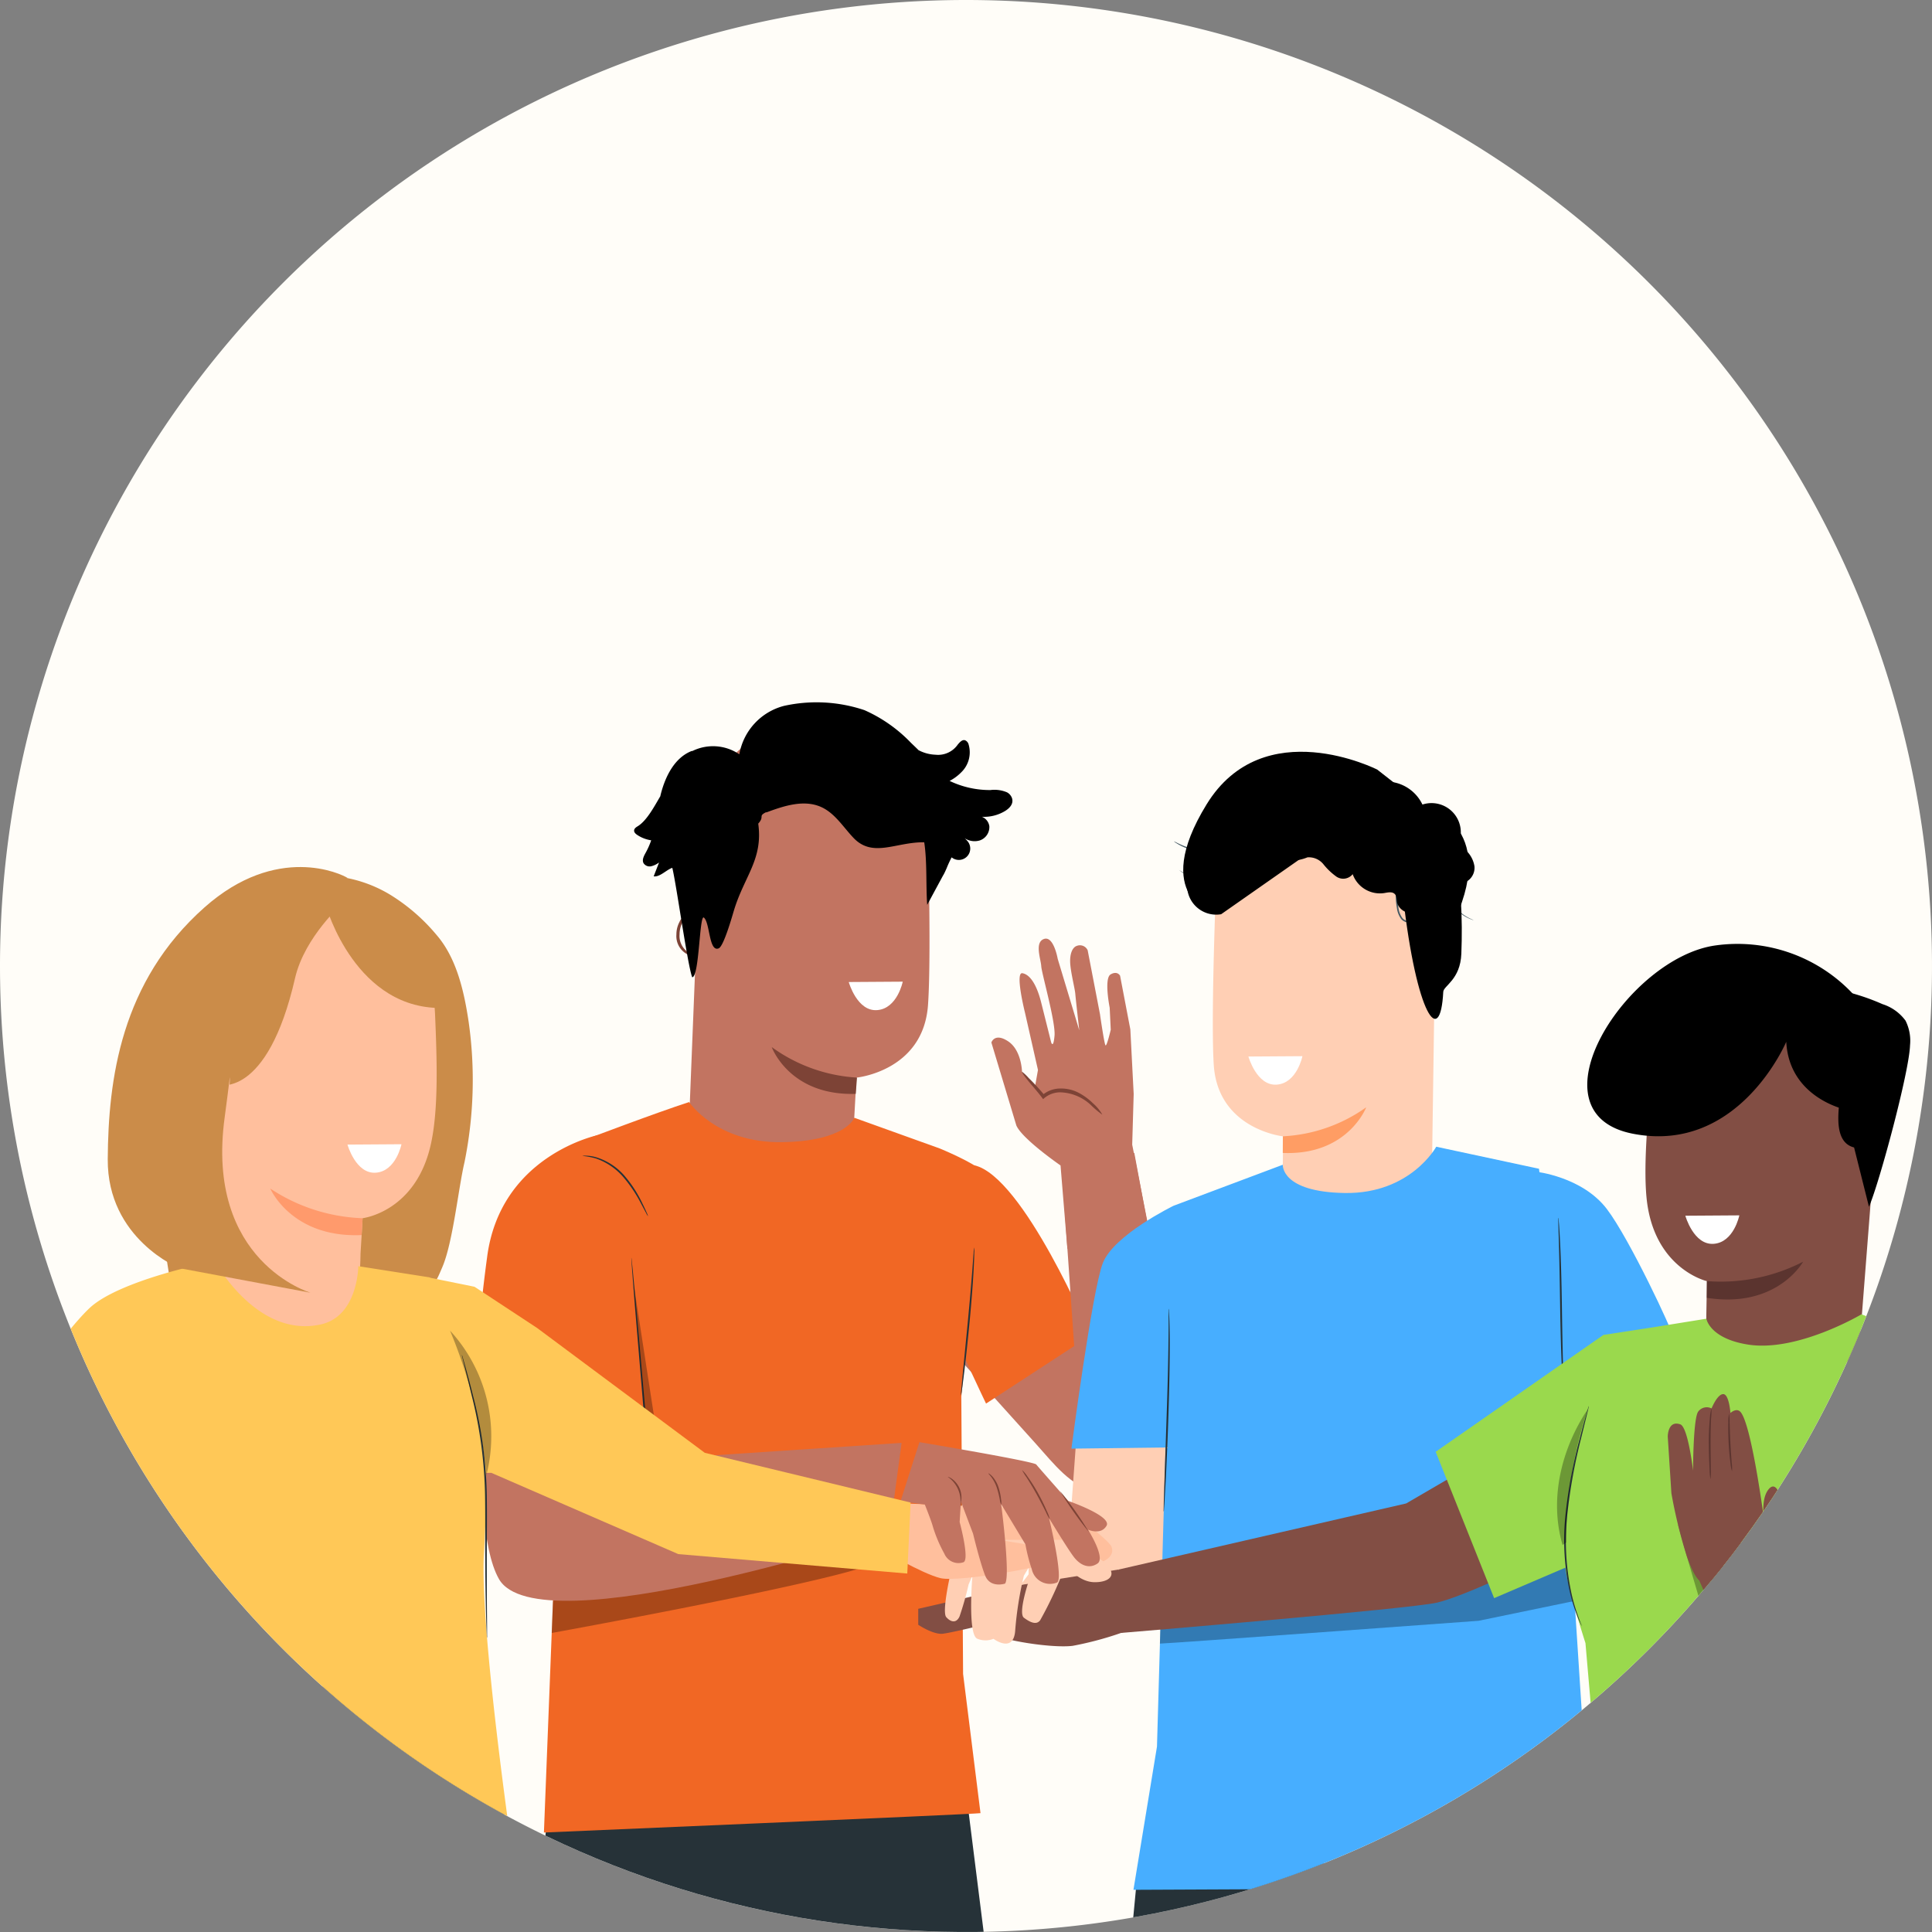
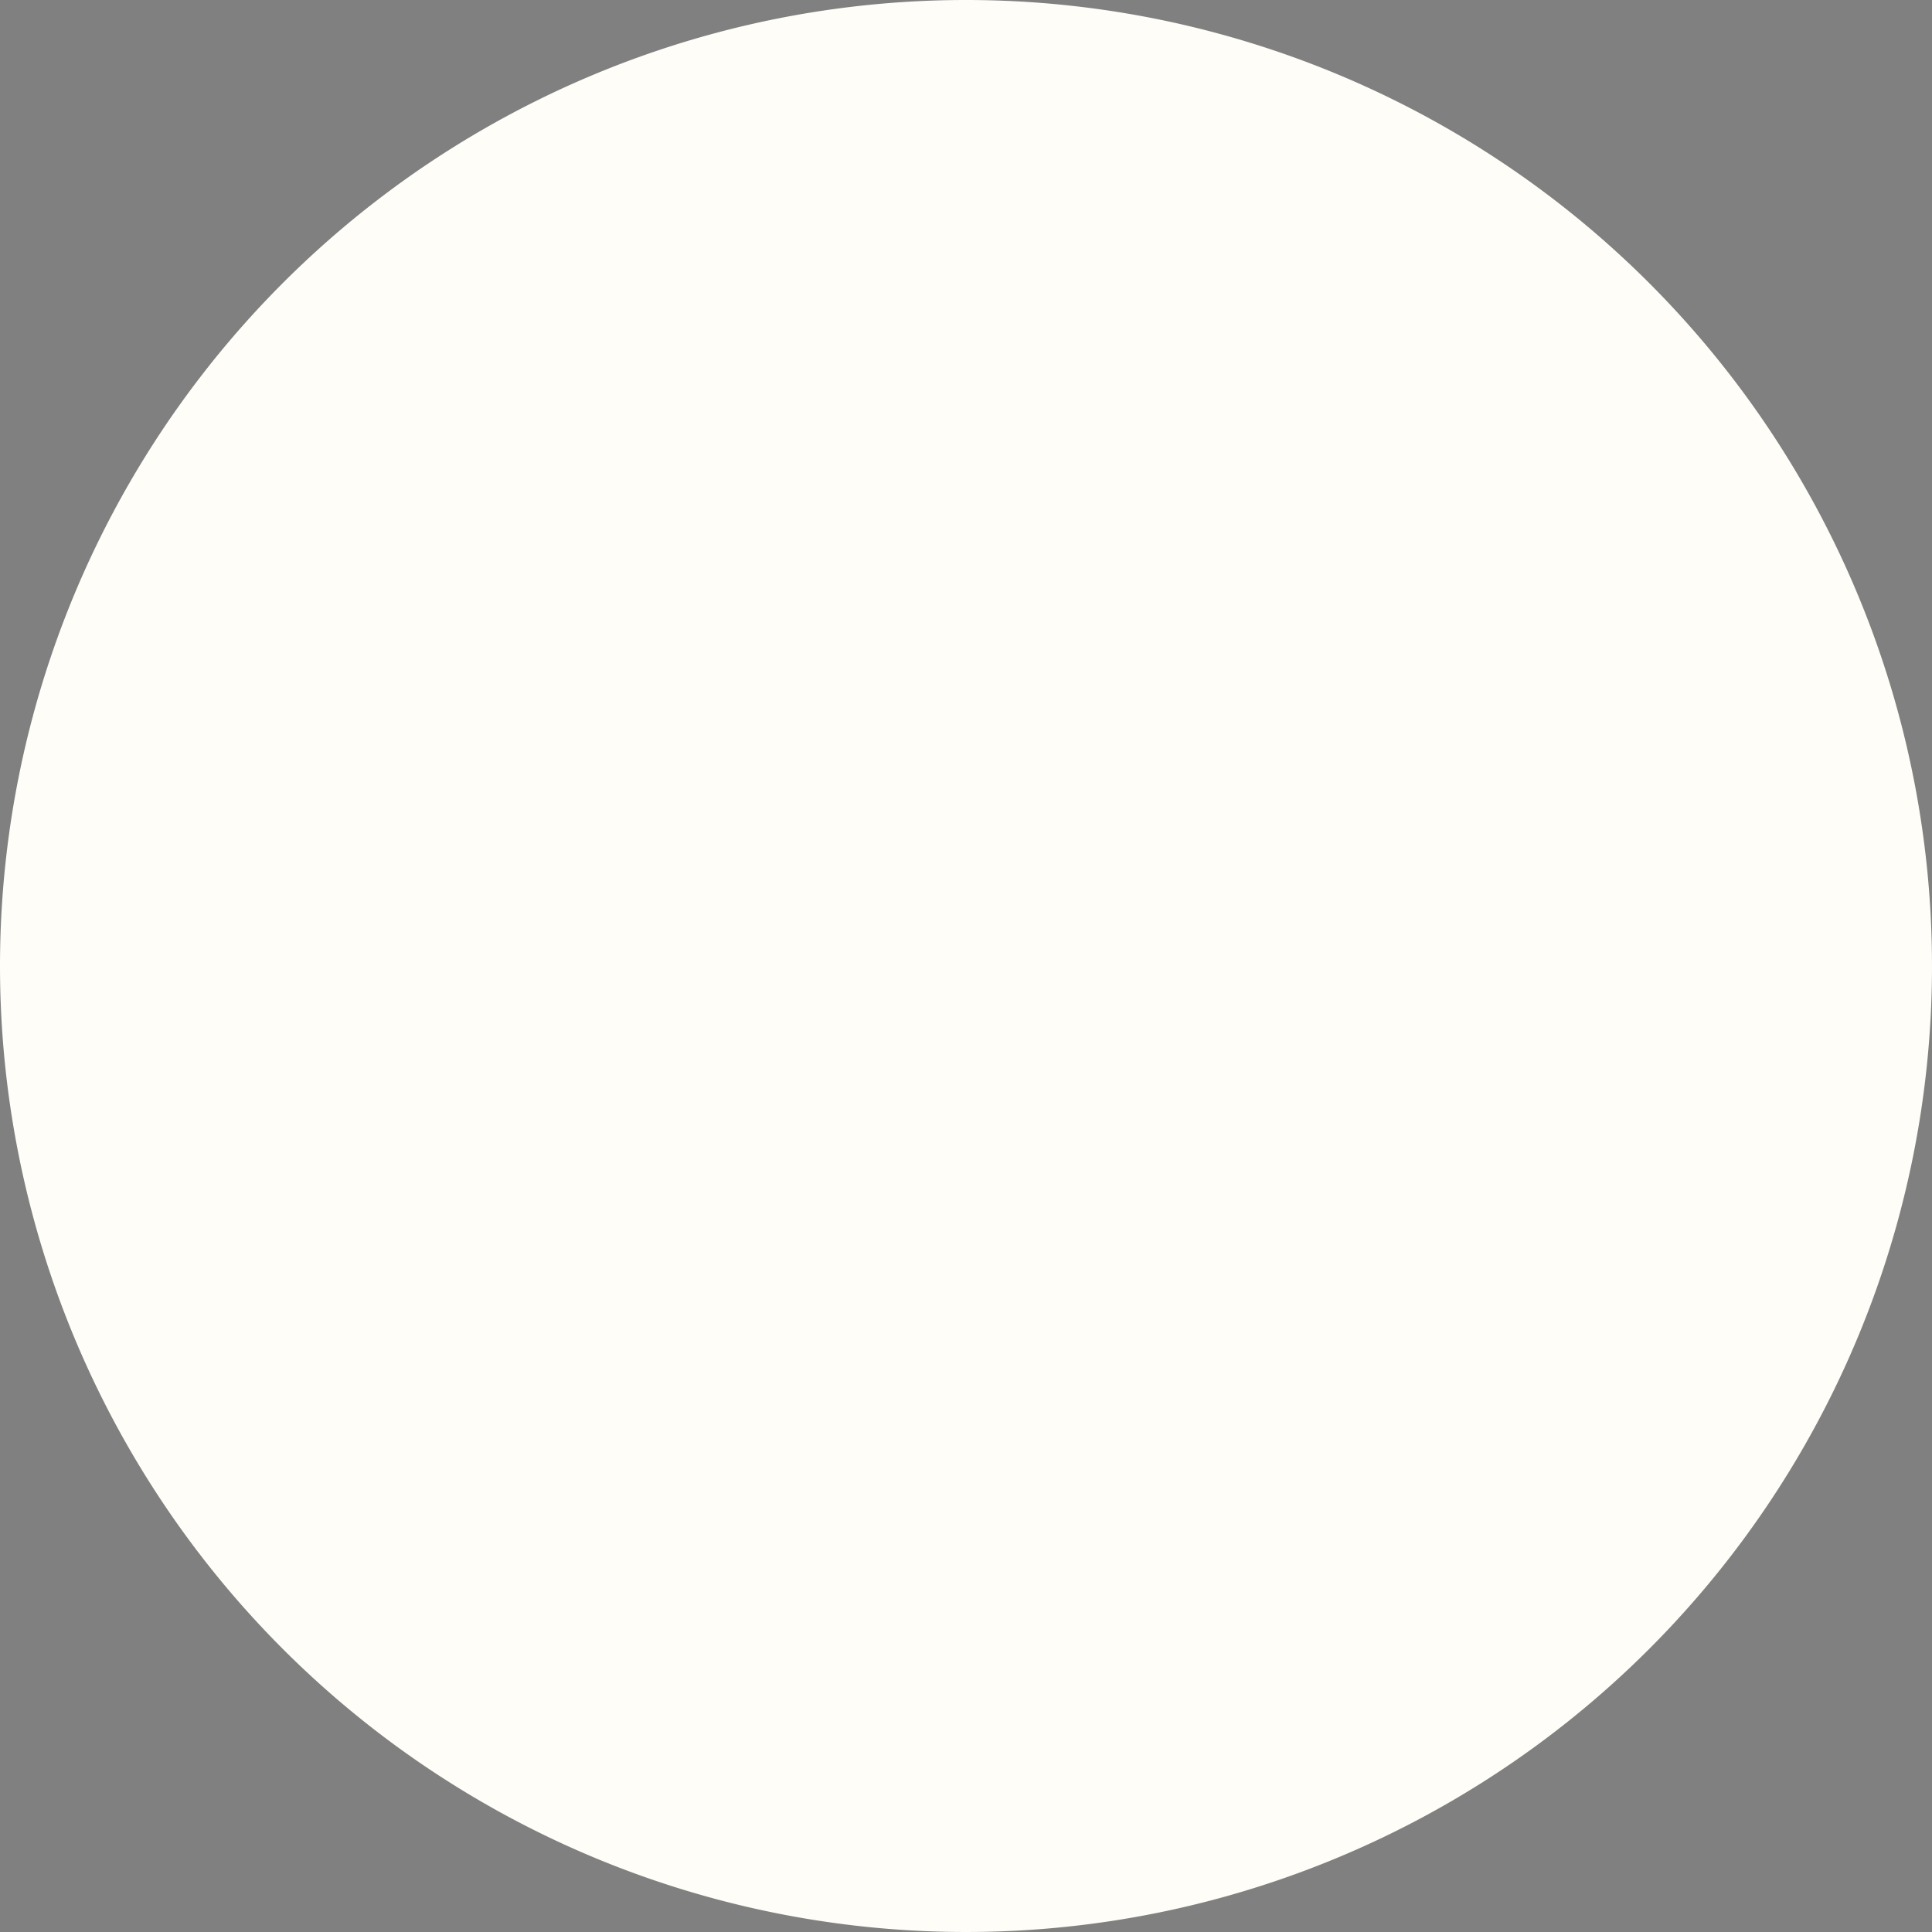
<svg xmlns="http://www.w3.org/2000/svg" width="231" height="231" viewBox="0 0 231 231">
  <rect x="0" y="0" width="231" height="231" fill="#808080" stroke="none" />
  <defs>
    <clipPath id="clip-path">
-       <path id="Path_16092" data-name="Path 16092" d="M115.5,0A115.5,115.5,0,1,1,0,115.5,115.4,115.4,0,0,1,115.5,0Z" transform="translate(249.827 2247.827)" fill="#fffdf8" />
-     </clipPath>
+       </clipPath>
  </defs>
  <g id="Group_2649" data-name="Group 2649" transform="translate(-346.465 -2220.641)">
    <path id="Path_16093" data-name="Path 16093" d="M115.5,0A115.5,115.5,0,1,1,0,115.5,115.5,115.5,0,0,1,115.5,0Z" transform="translate(346.465 2220.641)" fill="#fffdf8" />
    <g id="Mask_Group_15" data-name="Mask Group 15" transform="translate(96.638 -27.186)" clip-path="url(#clip-path)">
      <g id="Group_1590" data-name="Group 1590" transform="translate(235.781 2331.797)">
        <g id="Characters" transform="translate(0)">
          <g id="Group_1470" data-name="Group 1470" transform="translate(70.672)">
            <path id="Path_16009" data-name="Path 16009" d="M229.853,454.624l2.269-23.773,48.427-3.289,3.41,27.132Z" transform="translate(-222.623 -304.883)" fill="#263238" />
            <path id="Path_16094" data-name="Path 16094" d="M229.853,454.624l2.269-23.773,48.427-3.289,3.41,27.132Z" transform="translate(-152.777 -290.531)" fill="#263238" />
            <path id="Path_16010" data-name="Path 16010" d="M341.9,296.463l14.529,16.121c2.4,2.661,4.128,5.083,7.575,6.056,2.414.682,7.5.963,8.783-.622,1.761-2.175,2.854-5.938.388-10.669-1.6-3.08-15.7-15.666-15.7-15.666L341.9,296.463" transform="translate(-289.293 -224.03)" fill="#c27461" />
            <path id="Path_16011" data-name="Path 16011" d="M353.713,281.091c.082.8,3.882,8.722,3.882,8.722l12.473-8.137s-8.029-19.074-13.892-20.356Z" transform="translate(-296.324 -205.964)" fill="#f16724" />
            <g id="Group_1450" data-name="Group 1450" transform="translate(61.911 28.257)">
              <g id="Group_1449" data-name="Group 1449">
                <g id="Group_1444" data-name="Group 1444">
                  <g id="Group_1443" data-name="Group 1443">
                    <g id="Group_1442" data-name="Group 1442">
                      <g id="Group_1441" data-name="Group 1441">
                        <g id="Group_1440" data-name="Group 1440">
                          <g id="Group_1439" data-name="Group 1439">
                            <g id="Group_1438" data-name="Group 1438">
                              <path id="Path_16012" data-name="Path 16012" d="M381.714,219.038l.177-6.06-.4-7.72-1.227-6.42s-.322-.63-1.133-.154-.109,3.98-.109,3.98l.126,2.634s-.475,2.033-.627,1.862-.661-3.727-.661-3.727l-1.471-7.637a1.015,1.015,0,0,0-1.289-.528c-.521.164-.861.923-.8,2.055s.558,3.042.61,3.685.476,4.357.476,4.357l-2.579-8.542s-.478-2.779-1.636-2.379-.384,2.393-.332,3.256,1.729,6.677,1.588,8.3-.4.811-.4.811-.671-2.676-1.2-4.786-1.327-3.332-2.241-3.486.312,4.735.312,4.735l1.549,6.832-.385,2.175-1.523-1.958s-.045-2.564-1.647-3.633c-1.628-1.086-2.016.132-2.016.132l2.987,9.924c.706,1.622,5.282,4.777,5.282,4.777l.817,9.951,10.167-.2Z" transform="translate(-364.879 -194.404)" fill="#c27461" />
                            </g>
                          </g>
                        </g>
                      </g>
                    </g>
                  </g>
                </g>
                <g id="Group_1448" data-name="Group 1448" transform="translate(3.656 15.915)">
                  <g id="Group_1447" data-name="Group 1447">
                    <g id="Group_1446" data-name="Group 1446">
                      <g id="Group_1445" data-name="Group 1445">
                        <path id="Path_16013" data-name="Path 16013" d="M383.519,238.842a10.9,10.9,0,0,1-1.357-1.139,5.567,5.567,0,0,0-3.719-1.537,2.988,2.988,0,0,0-1.838.668l-.17.148-.148-.2c-.652-.86-1.351-1.609-1.767-2.15-.437-.538-.653-.9-.605-.93a5.719,5.719,0,0,1,.8.759,28.06,28.06,0,0,1,1.932,2.1l-.317-.048a3.3,3.3,0,0,1,2.1-.8,4.574,4.574,0,0,1,2.374.572,7.293,7.293,0,0,1,1.577,1.178A5.228,5.228,0,0,1,383.519,238.842Z" transform="translate(-373.908 -233.705)" fill="#7d4336" />
                      </g>
                    </g>
                  </g>
                </g>
              </g>
              <path id="Path_16014" data-name="Path 16014" d="M387.968,291.331l-2.155-30.966,8.608-2.7,6.25,33.665Z" transform="translate(-377.335 -232.047)" fill="#c27461" />
            </g>
            <g id="Group_1464" data-name="Group 1464" transform="translate(19.19)">
              <g id="Group_1463" data-name="Group 1463" transform="translate(5.058 2.832)">
                <g id="Group_1462" data-name="Group 1462">
                  <g id="Group_1451" data-name="Group 1451" transform="translate(1.52)">
                    <path id="Path_16015" data-name="Path 16015" d="M304.194,164.993c.272-3.821.194-11.736.039-18.9a14.776,14.776,0,0,0-13.9-14.429l-.764-.045c-8.265,0-12.886,7.012-12.662,15.274l-1.271,31.819,4.991,4.508a9.421,9.421,0,0,0,14.629-2.562h0l.385-6.993S303.629,172.9,304.194,164.993Z" transform="translate(-275.632 -131.621)" fill="#c27461" />
                  </g>
                  <g id="Group_1457" data-name="Group 1457" transform="translate(11.398 38.392)">
                    <g id="Group_1456" data-name="Group 1456">
                      <g id="Group_1455" data-name="Group 1455">
                        <g id="Group_1454" data-name="Group 1454">
                          <g id="Group_1453" data-name="Group 1453">
                            <g id="Group_1452" data-name="Group 1452">
                              <path id="Path_16016" data-name="Path 16016" d="M310.219,230.071a19.239,19.239,0,0,1-10.194-3.648s2.1,5.841,10.045,5.594Z" transform="translate(-300.025 -226.423)" fill="#7d4336" />
                            </g>
                          </g>
                        </g>
                      </g>
                    </g>
                  </g>
                  <g id="Group_1461" data-name="Group 1461" transform="translate(0 22.604)">
                    <g id="Group_1460" data-name="Group 1460">
                      <g id="Group_1459" data-name="Group 1459">
                        <g id="Group_1458" data-name="Group 1458">
                          <path id="Path_16017" data-name="Path 16017" d="M274.246,191.756c-.023-.018-.1.064-.258.132a.944.944,0,0,1-.706,0,2.338,2.338,0,0,1-1.025-2.126,3.121,3.121,0,0,1,.3-1.345,1.091,1.091,0,0,1,.73-.706.481.481,0,0,1,.55.274c.069.153.031.261.059.271s.119-.088.081-.313a.6.6,0,0,0-.2-.345.712.712,0,0,0-.519-.152,1.328,1.328,0,0,0-1.009.814,3.205,3.205,0,0,0-.369,1.5,2.453,2.453,0,0,0,1.315,2.379,1.012,1.012,0,0,0,.868-.12C274.233,191.887,274.265,191.766,274.246,191.756Z" transform="translate(-271.879 -187.438)" fill="#7d4336" />
                        </g>
                      </g>
                    </g>
                  </g>
                </g>
              </g>
              <path id="Path_16018" data-name="Path 16018" d="M450.578,151.108a1.254,1.254,0,0,0-.607-.717,3.858,3.858,0,0,0-1.987-.271,11.144,11.144,0,0,1-4.872-1.093,5.524,5.524,0,0,0,1.4-1.036,3.322,3.322,0,0,0,.871-3.326.735.735,0,0,0-.428-.5c-.346-.1-.639.248-.872.522a2.86,2.86,0,0,1-2.662,1.208,4.7,4.7,0,0,1-2.026-.544c-.023-.023-.045-.049-.068-.072-.282-.277-.558-.541-.829-.8l0,0v0a17.505,17.505,0,0,0-5.568-3.913,17.986,17.986,0,0,0-9.616-.511,7.266,7.266,0,0,0-5.343,5.791,5.588,5.588,0,0,0-5.632-.384l-.047-.019c-2.031.782-3.139,2.977-3.691,5.081-.03.115-.056.232-.084.347-.665,1.116-1.583,2.891-2.689,3.573-.2.12-.418.267-.437.5s.177.409.365.537a4.076,4.076,0,0,0,1.676.647,9.22,9.22,0,0,1-.643,1.457c-.221.4-.484.874-.272,1.276a.864.864,0,0,0,.914.371,2.536,2.536,0,0,0,.943-.456l-.644,1.659c.745.111,1.51-.779,2.225-1.015.485,1.943,1.845,11.771,2.382,13.082.857-.024.858-7.592,1.4-7.131.734.627.588,4.165,1.768,3.674.6-.25,1.62-3.869,1.808-4.493,1.244-4.137,3.513-6.138,2.917-10.417.825-.926-.1-.857,1.01-1.406l-.09.085c2.144-.806,4.573-1.608,6.652-.645,1.612.748,2.59,2.376,3.814,3.664,2.32,2.441,5.094.475,8.461.534.362,2.329.188,5.3.358,7.475l1.925-3.566,0,.017c.144-.26.261-.52.375-.782l.039-.079v-.01a13.509,13.509,0,0,1,.581-1.256l.021.018a1.362,1.362,0,0,0,1.943-1.872,3.066,3.066,0,0,0-.675-.645,2.155,2.155,0,0,0,2.066.48,1.691,1.691,0,0,0,1.153-1.7,1.437,1.437,0,0,0-.886-1.131,4.858,4.858,0,0,0,2.746-.679C450.259,152.314,450.781,151.789,450.578,151.108Z" transform="translate(-405.388 -139.627)" />
            </g>
            <g id="Group_1466" data-name="Group 1466" transform="translate(8.408 47.801)">
              <g id="Group_1465" data-name="Group 1465">
                <path id="Path_16019" data-name="Path 16019" d="M282.667,277.887l.572-5.768,1.988-21.141c-1.021-1.076-5.135-2.766-5.135-2.766l-10.216-3.672s-.979,2.8-8.652,2.917c-7.849.116-11.1-4.794-11.1-4.794-3.922,1.262-12.485,4.513-12.485,4.513l-2.921,27.5-.148,9.079L232.762,330s51.427-2.184,52.2-2.317l-2.083-16.651Z" transform="translate(-232.762 -242.665)" fill="#f16724" />
              </g>
            </g>
            <path id="Path_16020" data-name="Path 16020" d="M235.214,371.574l-.15,3.844s32.487-5.889,38.165-8.176a72.1,72.1,0,0,0,10.766-5.217l.118-2.933Z" transform="translate(-225.724 -264.142)" opacity="0.3" />
            <path id="Path_16021" data-name="Path 16021" d="M225.156,259.52s-7.326,1.169-8.834,10.509c-.973,6.022-3.917,32.546.109,39.673,4.658,8.246,46.715-5.587,46.715-5.587l1.437-10.674-32.409,2.144L228.1,273.091Z" transform="translate(-213.41 -204.893)" fill="#c27461" />
            <path id="Path_16022" data-name="Path 16022" d="M212,286.637h20.539l-5.619-34.258s-11.773,2.385-13.314,14.684A185.783,185.783,0,0,0,212,286.637Z" transform="translate(-212 -200.644)" fill="#f16724" />
            <g id="Group_1467" data-name="Group 1467" transform="translate(2.583 66.419)">
              <path id="Path_16023" data-name="Path 16023" d="M218.378,308.213a.328.328,0,0,1,.092-.01l.269-.011,1.038-.019,3.829-.033,12.728-.032-.1.115c-.023-.266-.048-.553-.072-.841-.431-5.167-.821-9.843-1.106-13.25-.13-1.682-.236-3.05-.311-4.017q-.047-.691-.074-1.093c-.006-.115-.01-.208-.014-.285a.357.357,0,0,1,0-.1.34.34,0,0,1,.019.1l.035.283q.042.4.113,1.089c.091.966.219,2.332.378,4.012l1.167,13.244c.025.288.049.574.072.841l.01.115h-.115l-12.728-.032-3.829-.033-1.038-.019-.269-.01A.3.3,0,0,1,218.378,308.213Z" transform="translate(-218.378 -288.639)" fill="#263238" />
            </g>
            <g id="Group_1468" data-name="Group 1468" transform="translate(58.266 65.181)">
              <path id="Path_16024" data-name="Path 16024" d="M357.464,285.582a4.452,4.452,0,0,1,.009.7c0,.45-.033,1.1-.072,1.9-.084,1.607-.251,3.824-.483,6.268s-.475,4.654-.67,6.251c-.1.8-.181,1.444-.245,1.889a4.3,4.3,0,0,1-.121.689,4.573,4.573,0,0,1,.039-.7c.045-.483.105-1.122.178-1.9.159-1.634.372-3.829.608-6.255.231-2.442.422-4.655.544-6.258.057-.775.1-1.415.139-1.9A4.4,4.4,0,0,1,357.464,285.582Z" transform="translate(-355.878 -285.582)" fill="#263238" />
            </g>
            <g id="Group_1469" data-name="Group 1469" transform="translate(12.998 54.205)">
              <path id="Path_16025" data-name="Path 16025" d="M251.957,265.722a1.851,1.851,0,0,1-.231-.382l-.571-1.067a16.7,16.7,0,0,0-2.205-3.291,7.64,7.64,0,0,0-3.242-2.173,8.985,8.985,0,0,0-1.611-.3,1.5,1.5,0,0,1,.447-.029,4.863,4.863,0,0,1,1.207.189,7.338,7.338,0,0,1,3.355,2.174,14.7,14.7,0,0,1,2.182,3.364c.226.46.4.837.512,1.1A1.806,1.806,0,0,1,251.957,265.722Z" transform="translate(-244.097 -258.477)" fill="#263238" />
            </g>
            <path id="Path_16026" data-name="Path 16026" d="M256.514,314.213a22.541,22.541,0,0,1,3.552-1.076l-2.626-17.015,1.419,16.543h-2.626Z" transform="translate(-238.321 -226.672)" opacity="0.3" />
          </g>
          <g id="Group_1492" data-name="Group 1492" transform="translate(132.012 8.668)">
            <path id="Path_16027" data-name="Path 16027" d="M374.116,344.6l-.634,8.744-2.9,3.657-7.108,9.432,8.61.561s10.1-2.51,11.584-5.62,1.573-16.775,1.573-16.775Z" transform="translate(-363.469 -264.184)" fill="#ffcfb4" />
            <g id="Group_1486" data-name="Group 1486" transform="translate(22.406)">
              <g id="Group_1473" data-name="Group 1473" transform="translate(4.643 2.094)">
                <g id="Group_1472" data-name="Group 1472">
                  <g id="Group_1471" data-name="Group 1471">
                    <path id="Path_16028" data-name="Path 16028" d="M456.4,200.4l.485-34.014c.312-8.093-3.711-15.1-11.81-15.184l-.749.035a14.476,14.476,0,0,0-13.786,13.974c-.232,7.018-.4,14.778-.173,18.526.465,7.758,8.286,8.6,8.286,8.6.013.238-.01,2.169-.042,4.485l.012,3.854Z" transform="translate(-430.262 -151.202)" fill="#ffcfb4" />
                    <path id="Path_16029" data-name="Path 16029" d="M280.7,128.168l-6.455.043s.989,3.544,3.4,3.359S280.7,128.168,280.7,128.168Z" transform="translate(-269.993 -96.618)" fill="#fff" />
                  </g>
                </g>
              </g>
              <g id="Group_1476" data-name="Group 1476" transform="translate(13.004 39.757)">
                <g id="Group_1475" data-name="Group 1475">
                  <g id="Group_1474" data-name="Group 1474">
                    <path id="Path_16030" data-name="Path 16030" d="M450.92,247.673a18.772,18.772,0,0,0,9.965-3.468s-2.2,5.787-9.975,5.456Z" transform="translate(-450.91 -244.205)" fill="#ff9d64" />
                  </g>
                </g>
              </g>
              <g id="Group_1479" data-name="Group 1479" transform="translate(24.765 4.461)">
                <g id="Group_1478" data-name="Group 1478">
                  <g id="Group_1477" data-name="Group 1477">
                    <path id="Path_16031" data-name="Path 16031" d="M479.952,157.046a6.668,6.668,0,0,1,.759.73,5.558,5.558,0,0,1,1.123,2.6,9.748,9.748,0,0,1,.148,1.973c-.015.713-.092,1.475-.167,2.279a20.484,20.484,0,0,0-.123,2.538,8.925,8.925,0,0,0,.141,1.344,2.79,2.79,0,0,0,.513,1.313,1.169,1.169,0,0,0,1.084.4,1.739,1.739,0,0,0,1-.531,4.01,4.01,0,0,0,.8-1.95l-.163.015a6.493,6.493,0,0,0,.9,1.646,2.309,2.309,0,0,0,1.485.859,1.488,1.488,0,0,0,.8-.12,1.29,1.29,0,0,0,.556-.52,1.332,1.332,0,0,0,.182-.682.963.963,0,0,0-.233-.608l-.084.071a5,5,0,0,0,1.632,1.291,4.514,4.514,0,0,0,.51.213.849.849,0,0,0,.183.05.928.928,0,0,0-.173-.079c-.114-.05-.283-.124-.494-.237a5.155,5.155,0,0,1-1.573-1.307l-.084.071a.994.994,0,0,1,.022,1.152,1.158,1.158,0,0,1-.5.46,1.353,1.353,0,0,1-.727.1,2.163,2.163,0,0,1-1.378-.815,6.407,6.407,0,0,1-.867-1.611l-.1-.251-.058.267a3.878,3.878,0,0,1-.759,1.863,1.564,1.564,0,0,1-.893.475.986.986,0,0,1-.921-.335,2.647,2.647,0,0,1-.474-1.229,8.871,8.871,0,0,1-.14-1.317,20.72,20.72,0,0,1,.112-2.517c.07-.8.142-1.569.151-2.291a9.727,9.727,0,0,0-.172-2,5.478,5.478,0,0,0-1.2-2.623A3.134,3.134,0,0,0,479.952,157.046Z" transform="translate(-479.952 -157.046)" fill="#455a64" />
                  </g>
                </g>
              </g>
              <g id="Group_1482" data-name="Group 1482" transform="translate(0.618)">
                <g id="Group_1481" data-name="Group 1481">
                  <g id="Group_1480" data-name="Group 1480">
                    <path id="Path_16032" data-name="Path 16032" d="M420.325,157.417a.3.3,0,0,0,.061.054l.19.146a2.577,2.577,0,0,0,.323.219,4.143,4.143,0,0,0,.465.26,6.871,6.871,0,0,0,3.3.681,8.779,8.779,0,0,0,4.717-1.607,15.2,15.2,0,0,0,4.133-4.525c.587-.923,1.071-1.873,1.6-2.748a10.256,10.256,0,0,1,1.79-2.314,5.289,5.289,0,0,1,2.266-1.3,3.79,3.79,0,0,1,1.18-.106,4.168,4.168,0,0,1,1.072.234,4.486,4.486,0,0,1,2.435,2.169,5.373,5.373,0,0,1,.37,1.171.282.282,0,0,0,0-.081l-.03-.238a3.9,3.9,0,0,0-.272-.882,4.41,4.41,0,0,0-.837-1.2,4.533,4.533,0,0,0-1.617-1.061,4.267,4.267,0,0,0-1.106-.254,3.923,3.923,0,0,0-1.227.1,5.415,5.415,0,0,0-2.342,1.321,10.345,10.345,0,0,0-1.829,2.344c-.535.881-1.019,1.828-1.6,2.743a15.208,15.208,0,0,1-4.074,4.485,8.725,8.725,0,0,1-4.628,1.617,6.971,6.971,0,0,1-3.264-.616A11.093,11.093,0,0,1,420.325,157.417Z" transform="translate(-420.325 -146.03)" fill="#455a64" />
                  </g>
                </g>
              </g>
              <g id="Group_1485" data-name="Group 1485" transform="translate(0 7.963)">
                <g id="Group_1484" data-name="Group 1484">
                  <g id="Group_1483" data-name="Group 1483">
                    <path id="Path_16033" data-name="Path 16033" d="M418.8,165.7a1.2,1.2,0,0,0,.273.2,5.987,5.987,0,0,0,.812.439,8.013,8.013,0,0,0,1.291.46,8.437,8.437,0,0,0,3.339.192,8.009,8.009,0,0,0,1.336-.31,5.954,5.954,0,0,0,.856-.343,1.237,1.237,0,0,0,.294-.168c-.015-.031-.448.178-1.188.388a9.109,9.109,0,0,1-1.321.267,9.026,9.026,0,0,1-3.275-.188,9.168,9.168,0,0,1-1.281-.416C419.223,165.925,418.816,165.668,418.8,165.7Z" transform="translate(-418.798 -165.694)" fill="#455a64" />
                  </g>
                </g>
              </g>
            </g>
            <g id="Group_1489" data-name="Group 1489" transform="translate(10.139 44.47)">
              <g id="Group_1488" data-name="Group 1488">
                <g id="Group_1487" data-name="Group 1487">
                  <path id="Path_16034" data-name="Path 16034" d="M395.921,344.689l54.97-.256-3.032-46.758-.228-13.939-3.22-25.261-12.285-2.634s-3.073,5.649-10.922,5.533c-7.673-.114-7.427-3.378-7.427-3.378l-13.051,4.9s-7.154,3.481-8.466,6.856c-1.278,3.285-3.754,22.188-3.754,22.188l11.255-.139-1.026,35.764Z" transform="translate(-388.506 -255.841)" fill="#47aeff" />
                </g>
              </g>
            </g>
            <g id="Group_1490" data-name="Group 1490" transform="translate(21.164 63.845)">
              <path id="Path_16035" data-name="Path 16035" d="M416.333,303.686a1.091,1.091,0,0,1,.029.245c.011.184.025.418.042.707.028.614.053,1.5.057,2.6.015,2.2-.034,5.232-.137,8.581s-.239,6.382-.35,8.576c-.061,1.076-.111,1.956-.148,2.6l-.053.705a1.06,1.06,0,0,1-.033.245,1.1,1.1,0,0,1-.009-.247c0-.185.008-.419.013-.707l.081-2.6c.075-2.219.176-5.239.288-8.576s.176-6.38.2-8.575c.015-1.1.013-1.986.009-2.6,0-.288,0-.522,0-.707A1.089,1.089,0,0,1,416.333,303.686Z" transform="translate(-415.731 -303.686)" fill="#263238" />
            </g>
            <path id="Path_16036" data-name="Path 16036" d="M525.617,263.2s5.529.581,8.491,4.46c2.723,3.567,7.972,14.8,7.833,15.075s-12.362,8.289-12.362,8.289l-3.022-5.574Z" transform="translate(-459.953 -215.747)" fill="#47aeff" />
            <g id="Group_1491" data-name="Group 1491" transform="translate(68.348 52.963)">
              <path id="Path_16037" data-name="Path 16037" d="M532.255,276.815a.812.812,0,0,1,.032.213c.013.164.03.366.051.612.041.532.085,1.3.133,2.255.094,1.9.165,4.539.208,7.447s.091,5.542.147,7.447c.027.929.049,1.692.066,2.256,0,.247.008.45.011.614a.836.836,0,0,1-.011.215.824.824,0,0,1-.032-.213c-.013-.164-.03-.366-.051-.612-.041-.532-.085-1.3-.132-2.254-.094-1.9-.166-4.539-.209-7.449s-.091-5.54-.147-7.445c-.027-.929-.049-1.692-.066-2.256,0-.247-.008-.449-.011-.614A.837.837,0,0,1,532.255,276.815Z" transform="translate(-532.245 -276.815)" fill="#263238" />
            </g>
          </g>
          <g id="Group_1499" data-name="Group 1499" transform="translate(119.468 88.462)">
            <g id="Group_1493" data-name="Group 1493" transform="translate(0 7.329)">
              <path id="Path_16038" data-name="Path 16038" d="M343.279,387.279s1.821,1.221,2.966,1.069,4.886-1.069,4.886-1.069.076.332,1.069,1.082,7.024,1.743,9.543,1.437a39.9,39.9,0,0,0,6.795-1.909l-1.283-7.218-11.346,1.789-12.63,2.91v1.909Z" transform="translate(-338.912 -372.774)" fill="#824e44" />
              <path id="Path_16039" data-name="Path 16039" d="M351.773,369.795s-.993,4.352-.458,4.962,1.207.764,1.589-.076a37,37,0,0,0,1.083-3.826l.458-1.061s-.611,7.177.611,7.558a2.56,2.56,0,0,0,1.909,0s2.443,1.832,2.6-1.069a41.906,41.906,0,0,1,1.036-6.49l.567-.944v1.631s-1.287,3.817-.567,4.352,1.483.916,1.941.305a45.911,45.911,0,0,0,3.057-6.649s1.431,2.067,3.428,2.094c1.565.021,2.476-.652,1.837-1.629a6.993,6.993,0,0,0-2.214-1.792l-2.061-4.816-5.039-1.179h-5.726Z" transform="translate(-343.599 -361.168)" fill="#ffcfb4" />
              <path id="Path_16040" data-name="Path 16040" d="M332.5,366.7s4.814,2.866,7.028,3.4,14.084-1.574,13.962-2.322-1.67-1.419-2.739-1.571-4.2-.687-4.2-.687h8.4l4.046,2.559s1.436-.578.97-1.751c-.248-.623-3.413-3.1-3.413-3.1l-7.711-1.527-13.666-.535Z" transform="translate(-332.495 -361.168)" fill="#ffbf9d" />
            </g>
            <g id="Group_1498" data-name="Group 1498" transform="translate(2.25)">
              <path id="Path_16041" data-name="Path 16041" d="M340.31,343.07s13.666,2.29,13.971,2.672,3.817,4.352,3.817,4.352,5.265,1.811,4.581,2.977-2.214.458-2.214.458,2.138,3.359,1.145,4.046-2.061.229-2.825-.763-2.978-4.657-2.978-4.657,1.833,7.482.916,7.711a2.227,2.227,0,0,1-2.977-1.6,20.449,20.449,0,0,1-.763-2.977l-2.9-4.81s1.145,8.783.458,9.507c0,0-1.756.571-2.367-.956s-1.451-5.017-1.451-5.017l-1.451-3.839-.153,2.443s1.221,4.5.458,4.81a1.833,1.833,0,0,1-2.29-1.029,16.674,16.674,0,0,1-1.374-3.247c-.15-.6-.961-2.629-.961-2.629l-2.9-.381Z" transform="translate(-338.051 -343.07)" fill="#c27461" />
              <g id="Group_1494" data-name="Group 1494" transform="translate(19.081 5.856)">
                <path id="Path_16042" data-name="Path 16042" d="M385.172,357.531a42.747,42.747,0,0,1,3.453,4.9,42.734,42.734,0,0,1-3.453-4.9Z" transform="translate(-385.17 -357.53)" fill="#7d4336" />
              </g>
              <g id="Group_1495" data-name="Group 1495" transform="translate(14.529 3.329)">
                <path id="Path_16043" data-name="Path 16043" d="M373.931,351.29a3.913,3.913,0,0,1,.639.765,19.559,19.559,0,0,1,1.285,2.031,23.656,23.656,0,0,1,1.057,2.158,4.224,4.224,0,0,1,.337.937,5.209,5.209,0,0,1-.473-.875c-.274-.547-.653-1.3-1.105-2.118s-.893-1.535-1.223-2.049A5.83,5.83,0,0,1,373.931,351.29Z" transform="translate(-373.929 -351.289)" fill="#7d4336" />
              </g>
              <g id="Group_1496" data-name="Group 1496" transform="translate(10.506 3.733)">
                <path id="Path_16044" data-name="Path 16044" d="M364,352.291c.015-.02.226.1.484.381a3.715,3.715,0,0,1,.726,1.3,6.835,6.835,0,0,1,.3,1.445,1.713,1.713,0,0,1,.013.61,1.86,1.86,0,0,1-.16-.588,12.1,12.1,0,0,0-.35-1.4,4.636,4.636,0,0,0-.641-1.269C364.148,352.471,363.976,352.316,364,352.291Z" transform="translate(-363.995 -352.289)" fill="#7d4336" />
              </g>
              <g id="Group_1497" data-name="Group 1497" transform="translate(5.653 4.145)">
                <path id="Path_16045" data-name="Path 16045" d="M352.013,353.31c.011-.023.214.04.492.237a2.75,2.75,0,0,1,1.136,2.3c-.013.34-.085.54-.111.535a3.536,3.536,0,0,0-1.517-3.071Z" transform="translate(-352.011 -353.306)" fill="#7d4336" />
              </g>
            </g>
          </g>
          <g id="Group_1548" data-name="Group 1548" transform="translate(147.812 5.914)">
            <path id="Path_16046" data-name="Path 16046" d="M414.636,373.259c.975-.007,38.1-2.726,38.1-2.726l13.095-2.708-3.234-14.5-47.854,15.4Z" transform="translate(-409.715 -266.626)" opacity="0.3" />
            <path id="Path_16047" data-name="Path 16047" d="M402.484,341.832l34.365-7.9S468.135,315.7,468.615,315.4c.533-.327-2.419,18.531-2.419,18.531s-19.93,10.5-25.668,11.862c-3.124.741-37.792,3.623-37.792,3.623Z" transform="translate(-402.484 -244.057)" fill="#824e44" />
            <g id="Group_1537" data-name="Group 1537" transform="translate(7.706)">
              <g id="Group_1536" data-name="Group 1536">
                <g id="Group_1501" data-name="Group 1501" transform="translate(55.267 26.281)">
                  <g id="Group_1500" data-name="Group 1500">
                    <path id="Path_16048" data-name="Path 16048" d="M559.05,214.413c.634-5.046,4.376-11.052,9.391-10.2l15.513,4.963a2.976,2.976,0,0,1,2.47,3.178l-2.631,33.736a9.28,9.28,0,0,1-8.107,8.487h0a9.281,9.281,0,0,1-10.422-9.384c.043-2.321.071-4.064.07-4.053s-6.4-1.477-7.221-10C557.707,226.892,558.346,220.019,559.05,214.413Z" transform="translate(-557.986 -204.128)" fill="#824e44" />
                    <path id="Path_16049" data-name="Path 16049" d="M280.7,128.168l-6.455.043s.989,3.544,3.4,3.359S280.7,128.168,280.7,128.168Z" transform="translate(-269.476 -99.018)" fill="#fff" />
                  </g>
                </g>
                <g id="Group_1533" data-name="Group 1533" transform="translate(58.238 35.17)">
                  <g id="Group_1518" data-name="Group 1518" transform="translate(4.367 25.806)">
                    <g id="Group_1517" data-name="Group 1517">
                      <g id="Group_1516" data-name="Group 1516">
                        <g id="Group_1515" data-name="Group 1515">
                          <g id="Group_1514" data-name="Group 1514">
                            <g id="Group_1513" data-name="Group 1513">
                              <g id="Group_1512" data-name="Group 1512">
                                <g id="Group_1511" data-name="Group 1511">
                                  <g id="Group_1510" data-name="Group 1510">
                                    <g id="Group_1509" data-name="Group 1509">
                                      <g id="Group_1508" data-name="Group 1508">
                                        <g id="Group_1507" data-name="Group 1507">
                                          <g id="Group_1506" data-name="Group 1506">
                                            <g id="Group_1505" data-name="Group 1505">
                                              <g id="Group_1504" data-name="Group 1504">
                                                <g id="Group_1503" data-name="Group 1503">
                                                  <g id="Group_1502" data-name="Group 1502">
                                                    <path id="Path_16050" data-name="Path 16050" d="M576.115,292.114a21.521,21.521,0,0,0,11.5-2.314s-3.1,5.63-11.506,4.315Z" transform="translate(-576.105 -289.8)" fill="#5b342f" />
                                                  </g>
                                                </g>
                                              </g>
                                            </g>
                                          </g>
                                        </g>
                                      </g>
                                    </g>
                                  </g>
                                </g>
                              </g>
                            </g>
                          </g>
                        </g>
                      </g>
                    </g>
                  </g>
                  <g id="Group_1532" data-name="Group 1532">
                    <g id="Group_1531" data-name="Group 1531">
                      <g id="Group_1530" data-name="Group 1530">
                        <g id="Group_1529" data-name="Group 1529">
                          <g id="Group_1528" data-name="Group 1528">
                            <g id="Group_1527" data-name="Group 1527">
                              <g id="Group_1526" data-name="Group 1526">
                                <g id="Group_1525" data-name="Group 1525">
                                  <g id="Group_1524" data-name="Group 1524">
                                    <g id="Group_1523" data-name="Group 1523">
                                      <g id="Group_1522" data-name="Group 1522">
                                        <g id="Group_1521" data-name="Group 1521">
                                          <g id="Group_1520" data-name="Group 1520">
                                            <g id="Group_1519" data-name="Group 1519">
                                              <path id="Path_16051" data-name="Path 16051" d="M565.345,227.163c.189.277,1.008.053,1.975.1.968.013,1.772.289,1.977.023.091-.129-.021-.4-.363-.675a2.862,2.862,0,0,0-3.183-.1C565.391,226.763,565.263,227.028,565.345,227.163Z" transform="translate(-565.321 -226.077)" fill="#263238" />
                                            </g>
                                          </g>
                                        </g>
                                      </g>
                                    </g>
                                  </g>
                                </g>
                              </g>
                            </g>
                          </g>
                        </g>
                      </g>
                    </g>
                  </g>
                </g>
                <g id="Group_1535" data-name="Group 1535" transform="translate(72.322 27.936)">
                  <g id="Group_1534" data-name="Group 1534">
                    <path id="Path_16052" data-name="Path 16052" d="M600.1,208.215a26.2,26.2,0,0,1,11.285,2.24,5.456,5.456,0,0,1,2.756,1.973,5.35,5.35,0,0,1,.539,2.942c-.093,3.166-3.651,16.408-4.909,19.314l-1.78-7.092c-3.032-.774-1.542-6.006-1.349-8.638A6.223,6.223,0,0,1,603.1,213.4,6.887,6.887,0,0,1,600.1,208.215Z" transform="translate(-600.101 -208.215)" />
                  </g>
                </g>
-                 <path id="Path_16053" data-name="Path 16053" d="M425.234,158.651s-7.721-2.074-.922-13.137,20.4-4.149,20.4-4.149l5.3,4.149s8.182,1.844,4.84,11.639-3.457,13.6-3.457,13.6l-1.383-16.94L439.063,146.9l-7.952,4.955Z" transform="translate(-421.512 -139.231)" />
              </g>
            </g>
            <path id="Path_16054" data-name="Path 16054" d="M577.841,309.1l-9.952-3.774s-7.672,4.56-13.585,3.614c-4.583-.732-4.959-3.089-4.959-3.089l-5.514.889s-8.352,6.941-10.1,14a64.692,64.692,0,0,0-1.28,14.412c0,1.915,2.44,9.49,2.44,9.49l.947,10.965-4.614,18.273h48.136v-50.56Z" transform="translate(-479.09 -238.063)" fill="#9ad94d" />
            <path id="Path_16055" data-name="Path 16055" d="M503.038,341.341l-6.989-17.5,20.057-13.973,6.791-1.046-1.766,24.773Z" transform="translate(-458.159 -240.142)" fill="#9ad94d" />
            <g id="Group_1538" data-name="Group 1538" transform="translate(53.262 78.216)">
              <path id="Path_16056" data-name="Path 16056" d="M536.1,358.681a1.321,1.321,0,0,1-.127-.243c-.073-.164-.2-.4-.318-.717a19.81,19.81,0,0,1-.895-2.743,28.609,28.609,0,0,1-.616-9.468,59.066,59.066,0,0,1,1.743-9.346c.3-1.178.567-2.126.753-2.78l.22-.752a1.335,1.335,0,0,1,.09-.258,1.317,1.317,0,0,1-.05.269l-.181.762-.688,2.8a64.892,64.892,0,0,0-1.677,9.329,29.747,29.747,0,0,0,.551,9.414,22.768,22.768,0,0,0,.826,2.748c.111.321.22.561.281.73A1.37,1.37,0,0,1,536.1,358.681Z" transform="translate(-534.006 -332.374)" fill="#263238" />
            </g>
            <g id="Group_1539" data-name="Group 1539" transform="translate(52.402 78.561)" opacity="0.3">
              <path id="Path_16057" data-name="Path 16057" d="M532.544,349.507l.439-.315a49.021,49.021,0,0,1,2.609-15.968C532.337,338.044,530.95,344.116,532.544,349.507Z" transform="translate(-531.882 -333.224)" />
            </g>
            <path id="Path_16058" data-name="Path 16058" d="M567.6,366.789s6.907,25.556,10.752,30.242,5.949,6.087,11.884,6.558,8.135-6.39,9.453-9.068,1.077-6.694,1.077-6.694l-8.086-4.519-6.4,10.543L569.8,366.334Z" transform="translate(-500.731 -274.365)" opacity="0.3" />
            <g id="Group_1547" data-name="Group 1547" transform="translate(65.644 70.603)">
              <g id="Group_1544" data-name="Group 1544">
-                 <path id="Path_16059" data-name="Path 16059" d="M570.267,373.634s7.032,16.359,12.074,25.739c4.269,7.942,12.977,7.06,15.74,2.642s7.387-17.644,7.387-17.644l-14.689-2.581-1.635,4.653-11.136-14.2Z" transform="translate(-567.965 -348.484)" fill="#824e44" />
                <path id="Path_16060" data-name="Path 16060" d="M578.9,345.469l-1.081-4.893s-.494-1.354-1.3-.16-.431,3.448-.431,3.448-1.52-11.638-2.858-12.9c-.488-.462-1.158.174-1.158.174s-.156-2.276-.869-2.261-1.388,1.711-1.388,1.711a1.272,1.272,0,0,0-1.583.36c-.624.758-.628,7.085-.628,7.085s-.594-5.212-1.527-5.541c-1.5-.527-1.5,1.457-1.5,1.457l.436,6.784a59.629,59.629,0,0,0,1.845,7.541c1.029,2.912,1.629,2.941,1.629,2.941l6.7-.179s1.512-1.383,2.7-2.454A3.238,3.238,0,0,0,578.9,345.469Z" transform="translate(-564.582 -322.677)" fill="#824e44" />
                <g id="Group_1540" data-name="Group 1540" transform="translate(11.972 26.448)">
                  <path id="Path_16061" data-name="Path 16061" d="M607.868,396.99a1,1,0,0,1-.114-.2l-.287-.6-.522-.907c-.214-.347-.474-.733-.753-1.164-1.16-1.7-2.912-3.94-4.909-6.367s-3.839-4.6-5.132-6.2c-.648-.8-1.158-1.463-1.5-1.926l-.384-.543a1,1,0,0,1-.122-.2.987.987,0,0,1,.156.173l.414.518c.363.448.89,1.093,1.551,1.881,1.321,1.58,3.18,3.736,5.18,6.165s3.736,4.69,4.869,6.417c.273.439.525.833.73,1.187s.365.672.494.931l.253.617A.944.944,0,0,1,607.868,396.99Z" transform="translate(-594.146 -378.883)" fill="#5b342f" />
                </g>
                <g id="Group_1543" data-name="Group 1543" transform="translate(20.814)">
                  <path id="Path_16062" data-name="Path 16062" d="M626.8,313.573a13.859,13.859,0,0,1,10.036,10.715c1.856,8.347,1.28,26.1,1.28,26.1l-21.836-3.843,5.313-30.31Z" transform="translate(-616.156 -313.573)" fill="#9ad94d" />
                  <g id="Group_1541" data-name="Group 1541" transform="translate(0 14.481)">
                    <path id="Path_16063" data-name="Path 16063" d="M619.2,349.332a.334.334,0,0,1-.005.1c-.01.075-.022.167-.036.279l-.16,1.074-.629,3.951c-.554,3.354-1.316,7.971-2.164,13.107l-.085-.121.714.127,13.553,2.447,4.1.765,1.114.219.288.062a.351.351,0,0,1,.1.028.394.394,0,0,1-.1-.007l-.292-.041-1.121-.18-4.114-.7L616.8,368.053l-.714-.128-.1-.018.017-.1c.873-5.131,1.657-9.745,2.228-13.1.291-1.653.527-2.994.694-3.94q.126-.676.2-1.067c.023-.111.042-.2.057-.277A.355.355,0,0,1,619.2,349.332Z" transform="translate(-615.978 -349.332)" fill="#263238" />
                  </g>
                  <g id="Group_1542" data-name="Group 1542" transform="translate(4.443 3.133)">
                    <path id="Path_16064" data-name="Path 16064" d="M626.95,329.745a2.68,2.68,0,0,1,.166-.52c.122-.33.3-.8.549-1.383a13.053,13.053,0,0,1,2.623-4.148,7.854,7.854,0,0,1,2.231-1.554,8.976,8.976,0,0,1,2.114-.675,8.5,8.5,0,0,1,1.485-.154,2.272,2.272,0,0,1,.546.025c0,.045-.782.011-2,.275a8.515,8.515,0,0,0-4.227,2.233A13.917,13.917,0,0,0,627.8,327.9l-.61,1.353A2.781,2.781,0,0,1,626.95,329.745Z" transform="translate(-626.948 -321.31)" fill="#263238" />
                  </g>
                </g>
              </g>
              <g id="Group_1545" data-name="Group 1545" transform="translate(4.91 7.907)">
                <path id="Path_16065" data-name="Path 16065" d="M576.9,341.563a7.333,7.333,0,0,1-.11-1.239c-.041-.766-.085-1.826-.089-3a29.605,29.605,0,0,1,.121-3,5.432,5.432,0,0,1,.2-1.229,10.886,10.886,0,0,1-.054,1.24c-.041.764-.063,1.82-.059,2.989.01,1.136.02,2.163.028,2.994A7.221,7.221,0,0,1,576.9,341.563Z" transform="translate(-576.705 -333.097)" fill="#5b342f" />
              </g>
              <g id="Group_1546" data-name="Group 1546" transform="translate(7.228 8.537)">
                <path id="Path_16066" data-name="Path 16066" d="M582.526,334.655a5.3,5.3,0,0,1,.065,1.012c.019.625.044,1.486.094,2.437s.112,1.811.158,2.433a5.293,5.293,0,0,1,.04,1.013,4.457,4.457,0,0,1-.188-1c-.084-.62-.171-1.483-.22-2.438s-.052-1.821-.032-2.447A4.472,4.472,0,0,1,582.526,334.655Z" transform="translate(-582.43 -334.655)" fill="#5b342f" />
              </g>
            </g>
          </g>
          <g id="Group_1589" data-name="Group 1589" transform="translate(0 19.698)">
            <g id="Group_1588" data-name="Group 1588">
              <path id="Path_16067" data-name="Path 16067" d="M183.683,193.255c-.541-3.6-1.434-7.545-3.812-10.306a22.663,22.663,0,0,0-5.65-4.881,15.865,15.865,0,0,0-7.106-2.205l-1.692,1.5a20.809,20.809,0,0,1,12.887,9.9,24.721,24.721,0,0,1,2.736,16.159c-.59,3.6-1.9,7.036-2.891,10.545s-1.68,7.214-.991,10.8c2.976-1.157,2.135.8,3.391-2.137s1.908-9.4,2.637-12.5A49.367,49.367,0,0,0,183.683,193.255Z" transform="translate(-113.613 -174.813)" fill="#cb8c49" />
              <g id="Group_1571" data-name="Group 1571" transform="translate(31.823 1.067)">
                <g id="Group_1549" data-name="Group 1549">
                  <path id="Path_16068" data-name="Path 16068" d="M151.4,185.253c-4.563-7.091-15.213-9.277-15.213-9.277-15.592-1.115-18.376,10.865-19.95,21.777-.979,6.786,2.621,27.984,2.621,27.984l3.82,1.38,25.089-.009c-.013-.458,1.775-4.3,2.212-5.55C152.286,210.215,154.083,189.424,151.4,185.253Z" transform="translate(-116.067 -175.903)" fill="#cb8c49" />
                  <path id="Path_16069" data-name="Path 16069" d="M205.033,291.349h0Z" transform="translate(-169.005 -244.597)" fill="#263238" />
                </g>
                <path id="Path_16070" data-name="Path 16070" d="M150.222,184.75l-.976-.93-10.541,4.249a2.942,2.942,0,0,0-2.778,2.848l.092,34.346a9.627,9.627,0,0,0,1.86,6.2l1.481,1.955a7.775,7.775,0,0,0,12.992-.821,3.739,3.739,0,0,0,.373-.888,6.96,6.96,0,0,0,.157-.768c.313-2.763.332-5.159.332-5.159.187-3.034.249-4.278.25-4.25,0,0,6.456-.742,8.2-9.03.868-4.122.7-9.792.46-15.373C161.787,189.408,156.43,184.743,150.222,184.75Z" transform="translate(-127.885 -180.614)" fill="#ffbf9d" />
                <g id="Group_1563" data-name="Group 1563" transform="translate(14.54 37.375)">
                  <g id="Group_1562" data-name="Group 1562">
                    <g id="Group_1561" data-name="Group 1561">
                      <g id="Group_1560" data-name="Group 1560">
                        <g id="Group_1559" data-name="Group 1559">
                          <g id="Group_1558" data-name="Group 1558">
                            <g id="Group_1557" data-name="Group 1557">
                              <g id="Group_1556" data-name="Group 1556">
                                <g id="Group_1555" data-name="Group 1555">
                                  <g id="Group_1554" data-name="Group 1554">
                                    <g id="Group_1553" data-name="Group 1553">
                                      <g id="Group_1552" data-name="Group 1552">
                                        <g id="Group_1551" data-name="Group 1551">
                                          <g id="Group_1550" data-name="Group 1550">
                                            <path id="Path_16071" data-name="Path 16071" d="M163.01,271.74a21.279,21.279,0,0,1-11.039-3.545s2.523,5.924,10.924,5.561Z" transform="translate(-151.971 -268.194)" fill="#ff9a6c" />
                                          </g>
                                        </g>
                                      </g>
                                    </g>
                                  </g>
                                </g>
                              </g>
                            </g>
                          </g>
                        </g>
                      </g>
                    </g>
                  </g>
                </g>
                <path id="Path_16072" data-name="Path 16072" d="M134.033,204.747s5.9,1.838,9.246-12.736c1.143-4.984,5.763-9.019,5.763-9.019l-1.874-.563s-11.644,3.28-11.84,3.427-2.938,6.023-2.938,6.023Z" transform="translate(-125.78 -179.786)" fill="#cb8c49" />
                <g id="Group_1566" data-name="Group 1566" transform="translate(3.641 22.031)">
                  <g id="Group_1565" data-name="Group 1565">
                    <g id="Group_1564" data-name="Group 1564">
                      <path id="Path_16073" data-name="Path 16073" d="M131.126,232.693c.03-.622-.616-2.125-1.226-2.252-1.628-.338-4.591-.354-4.828,3.811-.323,5.694,5.46,4.844,5.48,4.681C130.566,238.806,131.023,234.841,131.126,232.693Z" transform="translate(-125.059 -230.306)" fill="#ffbf9d" />
                    </g>
                  </g>
                </g>
                <g id="Group_1570" data-name="Group 1570" transform="translate(5.09 23.836)">
                  <g id="Group_1569" data-name="Group 1569">
                    <g id="Group_1568" data-name="Group 1568">
                      <g id="Group_1567" data-name="Group 1567">
                        <path id="Path_16074" data-name="Path 16074" d="M131.063,239.328c-.024-.019-.1.064-.275.131a1,1,0,0,1-.742-.027,2.458,2.458,0,0,1-1.011-2.267,3.277,3.277,0,0,1,.358-1.4,1.148,1.148,0,0,1,.789-.719.506.506,0,0,1,.57.3c.067.164.025.275.054.287s.128-.088.1-.326a.634.634,0,0,0-.2-.37.751.751,0,0,0-.54-.176,1.4,1.4,0,0,0-1.086.824,3.373,3.373,0,0,0-.434,1.568,2.58,2.58,0,0,0,1.308,2.541,1.065,1.065,0,0,0,.916-.1C131.045,239.466,131.082,239.34,131.063,239.328Z" transform="translate(-128.636 -234.761)" fill="#ff9a6c" />
                      </g>
                    </g>
                  </g>
                </g>
              </g>
              <path id="Path_16075" data-name="Path 16075" d="M99.659,437.287s-.531-4.739,2.5-12.658a39.711,39.711,0,0,1,5.4-10.072l39.266-2.587,3.028,25.317Z" transform="translate(-74.46 -315.304)" fill="#263238" />
              <g id="Group_1586" data-name="Group 1586" transform="translate(0 47.187)">
                <path id="Path_16076" data-name="Path 16076" d="M109.4,324.545c.577-8.746,0-22,0-22l-6.486-10.88-8.543-1.34s-.02,5.977-4.489,6.965c-7.641,1.69-12.622-7.5-12.622-7.5-.721,0-11.594,2.283-15.04,5.563-3.539,3.369-9.4,12.306-11.051,14.867h0s-11.448,16.716-13.126,21.3a8.317,8.317,0,0,0,.562,7.214c.347,1.034,10.945,16.229,19.141,22.3l.639-1.212,4.258-7.3L51.624,334.407l12.79-13.471,2.513-2.363.722,3.181,3.1,14.951s-6.181,12.355-7.046,18.777c0,0,30.384,10.472,49.133,5.3C112.839,360.785,108.827,333.29,109.4,324.545Z" transform="translate(-37.486 -289.789)" fill="#ffc857" />
                <g id="Group_1583" data-name="Group 1583" transform="translate(20.906 58.32)">
                  <g id="Group_1574" data-name="Group 1574">
                    <g id="Group_1573" data-name="Group 1573">
                      <g id="Group_1572" data-name="Group 1572">
                        <path id="Path_16077" data-name="Path 16077" d="M108.166,434.936s-5.141-1.388-5.66-1.1-4.356,2.316-4.356,2.316a19.625,19.625,0,0,1-1.812,1.963,5.051,5.051,0,0,1-2.227,1.292,4.029,4.029,0,0,1-1.445-.155l-3.556,6.258s2.111,2.01,3.226,1.99,7.313-2.625,7.313-2.625l1.5-.326s5.621.813,6.081-.878l.052-.482-5.523-1.081-2.1.122,3.723-.961s5.263.256,5.76.17,1.128-.784.966-1.219l-1.087-.256s1.276-.694,1.315-1.455l-4.866-1.318S108.606,436.028,108.166,434.936Z" transform="translate(-89.109 -433.8)" fill="#ffbf9d" />
                      </g>
                    </g>
                  </g>
                  <g id="Group_1578" data-name="Group 1578" transform="translate(9.425 4.417)">
                    <g id="Group_1577" data-name="Group 1577">
                      <g id="Group_1576" data-name="Group 1576">
                        <g id="Group_1575" data-name="Group 1575">
                          <path id="Path_16078" data-name="Path 16078" d="M123.444,446.442a2.056,2.056,0,0,1-.447-.112c-.283-.083-.695-.2-1.205-.328-1.021-.266-2.441-.6-4.014-.95a5.06,5.06,0,0,0-.571-.111,1.75,1.75,0,0,0-.541.038c-.35.1-.707.219-1.033.328-.659.225-1.244.45-1.727.658a12.254,12.254,0,0,0-1.118.546,2.591,2.591,0,0,1-.4.22,1.368,1.368,0,0,1,.356-.3,8.346,8.346,0,0,1,1.1-.618c.479-.23,1.064-.472,1.724-.71.334-.117.67-.239,1.052-.347a1.961,1.961,0,0,1,.612-.047,5,5,0,0,1,.6.114c1.577.35,2.994.712,4.008,1.019.507.153.914.29,1.19.4A1.587,1.587,0,0,1,123.444,446.442Z" transform="translate(-112.383 -444.706)" fill="#ff9a6c" />
                        </g>
                      </g>
                    </g>
                  </g>
                  <g id="Group_1582" data-name="Group 1582" transform="translate(9.524 2.766)">
                    <g id="Group_1581" data-name="Group 1581">
                      <g id="Group_1580" data-name="Group 1580">
                        <g id="Group_1579" data-name="Group 1579">
                          <path id="Path_16079" data-name="Path 16079" d="M119.582,441.5c-.019.034-.389-.179-1.037-.377a5.834,5.834,0,0,0-5.033.743c-.562.377-.855.688-.883.661a2.792,2.792,0,0,1,.789-.793,5.458,5.458,0,0,1,5.179-.765A2.793,2.793,0,0,1,119.582,441.5Z" transform="translate(-112.628 -440.631)" fill="#ff9a6c" />
                        </g>
                      </g>
                    </g>
                  </g>
                </g>
                <path id="Path_16080" data-name="Path 16080" d="M231.674,315.394l-20.046-14.924-7.486-4.927-5.53-1.124,2.35,23.371h5.193l22.351,9.716,27.379,2.323.4-8.487Z" transform="translate(-133.361 -292.544)" fill="#ffc857" />
                <g id="Group_1584" data-name="Group 1584" transform="translate(69.272 11.132)">
                  <path id="Path_16081" data-name="Path 16081" d="M211.553,351.145a2.153,2.153,0,0,1-.029-.347q-.016-.369-.043-.995c-.034-.864-.069-2.115-.1-3.66s-.049-3.387-.051-5.431.019-4.291-.018-6.647a52.544,52.544,0,0,0-1.6-11.926c-.354-1.5-.662-2.716-.869-3.555l-.235-.967a2.088,2.088,0,0,1-.068-.341,2.152,2.152,0,0,1,.109.33l.274.957c.232.833.562,2.04.935,3.541a50.193,50.193,0,0,1,1.664,11.957c.037,2.361.005,4.607,0,6.651s0,3.883.006,5.429.023,2.776.03,3.661q0,.626,0,1A2.133,2.133,0,0,1,211.553,351.145Z" transform="translate(-208.543 -317.277)" fill="#263238" />
                </g>
                <g id="Group_1585" data-name="Group 1585" transform="translate(67.851 8.242)" opacity="0.3">
                  <path id="Path_16082" data-name="Path 16082" d="M209.337,327.585a18.66,18.66,0,0,0-4.3-17.444,60.858,60.858,0,0,1,4.355,17.1" transform="translate(-205.033 -310.141)" />
                </g>
              </g>
              <path id="Path_16083" data-name="Path 16083" d="M132.682,174.59c-12.553,1.126-13.047,16.47-14.716,28.573-2.384,17.292,10.269,21.006,10.269,21.006l-15.718-2.946s-8.6-3.481-8.536-13.025,1.561-21.227,11.57-30.107C124.192,170.425,131.891,174.066,132.682,174.59Z" transform="translate(-77.052 -173.269)" fill="#cb8c49" />
              <g id="Group_1587" data-name="Group 1587" transform="translate(26.926 65.216)">
                <path id="Path_16084" data-name="Path 16084" d="M103.978,334.309a1.569,1.569,0,0,1,.091.287c.055.211.129.488.221.833l.762,3.077c.629,2.6,1.474,6.2,2.37,10.186s1.667,7.6,2.18,10.231c.256,1.314.445,2.381.566,3.12.05.354.091.638.121.854a1.576,1.576,0,0,1,.028.3,1.662,1.662,0,0,1-.07-.293l-.16-.846c-.153-.756-.368-1.811-.631-3.1-.55-2.618-1.345-6.229-2.239-10.214l-2.31-10.2-.7-3.092c-.076-.35-.136-.63-.182-.842A1.666,1.666,0,0,1,103.978,334.309Z" transform="translate(-103.976 -334.309)" fill="#263238" />
              </g>
            </g>
          </g>
          <path id="Path_16085" data-name="Path 16085" d="M305.89,139.409a3.483,3.483,0,0,1-1.863-6.675,3.623,3.623,0,0,1,2.8-6.281,4.336,4.336,0,0,1,6.322-3.925,4.875,4.875,0,0,1,5.986-.467,3.467,3.467,0,0,1,3.4,5.7" transform="translate(-145.837 -114.069)" />
          <path id="Path_16086" data-name="Path 16086" d="M274.092,141.06s1.8-5.081,4.118-6.379c2.812-1.571,4.245,1.532,6.957.6s5.4-2.44,8.341-.475c3.223,2.152,1.874,3.874,2.271,7.376,1.613,14.2,4.451,18.07,4.8,11.318.038-.739,2.043-1.444,2.162-4.567.155-4.049.021-8.947-1.046-11.751-.9-2.364-2.371-3.947-4.941-5.636-4.058-2.667-9.4-2.414-13.005-1.835S273.4,134.872,274.092,141.06Z" transform="translate(-113.969 -118.879)" />
          <path id="Path_16087" data-name="Path 16087" d="M292.278,140.243a5.151,5.151,0,0,1-2.23,1.194,1.768,1.768,0,0,1-2.031-1.126c-.087-.373-.02-.816-.285-1.092-.316-.33-.855-.189-1.306-.114a3.461,3.461,0,0,1-3.732-2.265,1.453,1.453,0,0,1-1.935.3,7.777,7.777,0,0,1-1.567-1.49,2.23,2.23,0,0,0-1.913-.82,5.376,5.376,0,0,1-1.162.329c-.714-.021-1.11-.833-1.26-1.532s-.281-1.517-.906-1.865a2.839,2.839,0,0,0-1.938.061c-.648.135-1.5.031-1.708-.6a1.288,1.288,0,0,1,.184-1,3.511,3.511,0,0,1,4.059-1.571,4.759,4.759,0,0,1,8.675-1.436,4.83,4.83,0,0,1,7.811,1.3,3.5,3.5,0,0,1,4.24,4.851,3.324,3.324,0,0,1,1.981,2.535,1.9,1.9,0,0,1-2.037,2.069,1.939,1.939,0,0,1-3.234,2.128" transform="translate(-106.914 -116.289)" />
          <path id="Path_16088" data-name="Path 16088" d="M2653.026,7775.569s-6.914-1.33-7.269-8.155c0,0-5.674,13.473-18.35,10.992s-.62-21.1,9.928-22.516a18.937,18.937,0,0,1,16.591,6.007l-1.61,2.059,6.383,8.245Z" transform="translate(-2418.137 -7726.824)" />
          <path id="Path_16089" data-name="Path 16089" d="M2249.62,7743.425s3.546,12.615,14.251,12.138l-2.182-8.115-6.751-4.841-5.318.818" transform="translate(-2196.579 -7719.027)" fill="#cb8c49" />
        </g>
        <path id="Path_16090" data-name="Path 16090" d="M280.7,128.168l-6.455.043s.989,3.544,3.4,3.359S280.7,128.168,280.7,128.168Z" transform="translate(-158.718 -94.765)" fill="#fff" />
        <path id="Path_16091" data-name="Path 16091" d="M280.7,128.168l-6.455.043s.989,3.544,3.4,3.359S280.7,128.168,280.7,128.168Z" transform="translate(-218.653 -75.327)" fill="#fff" />
      </g>
    </g>
  </g>
</svg>